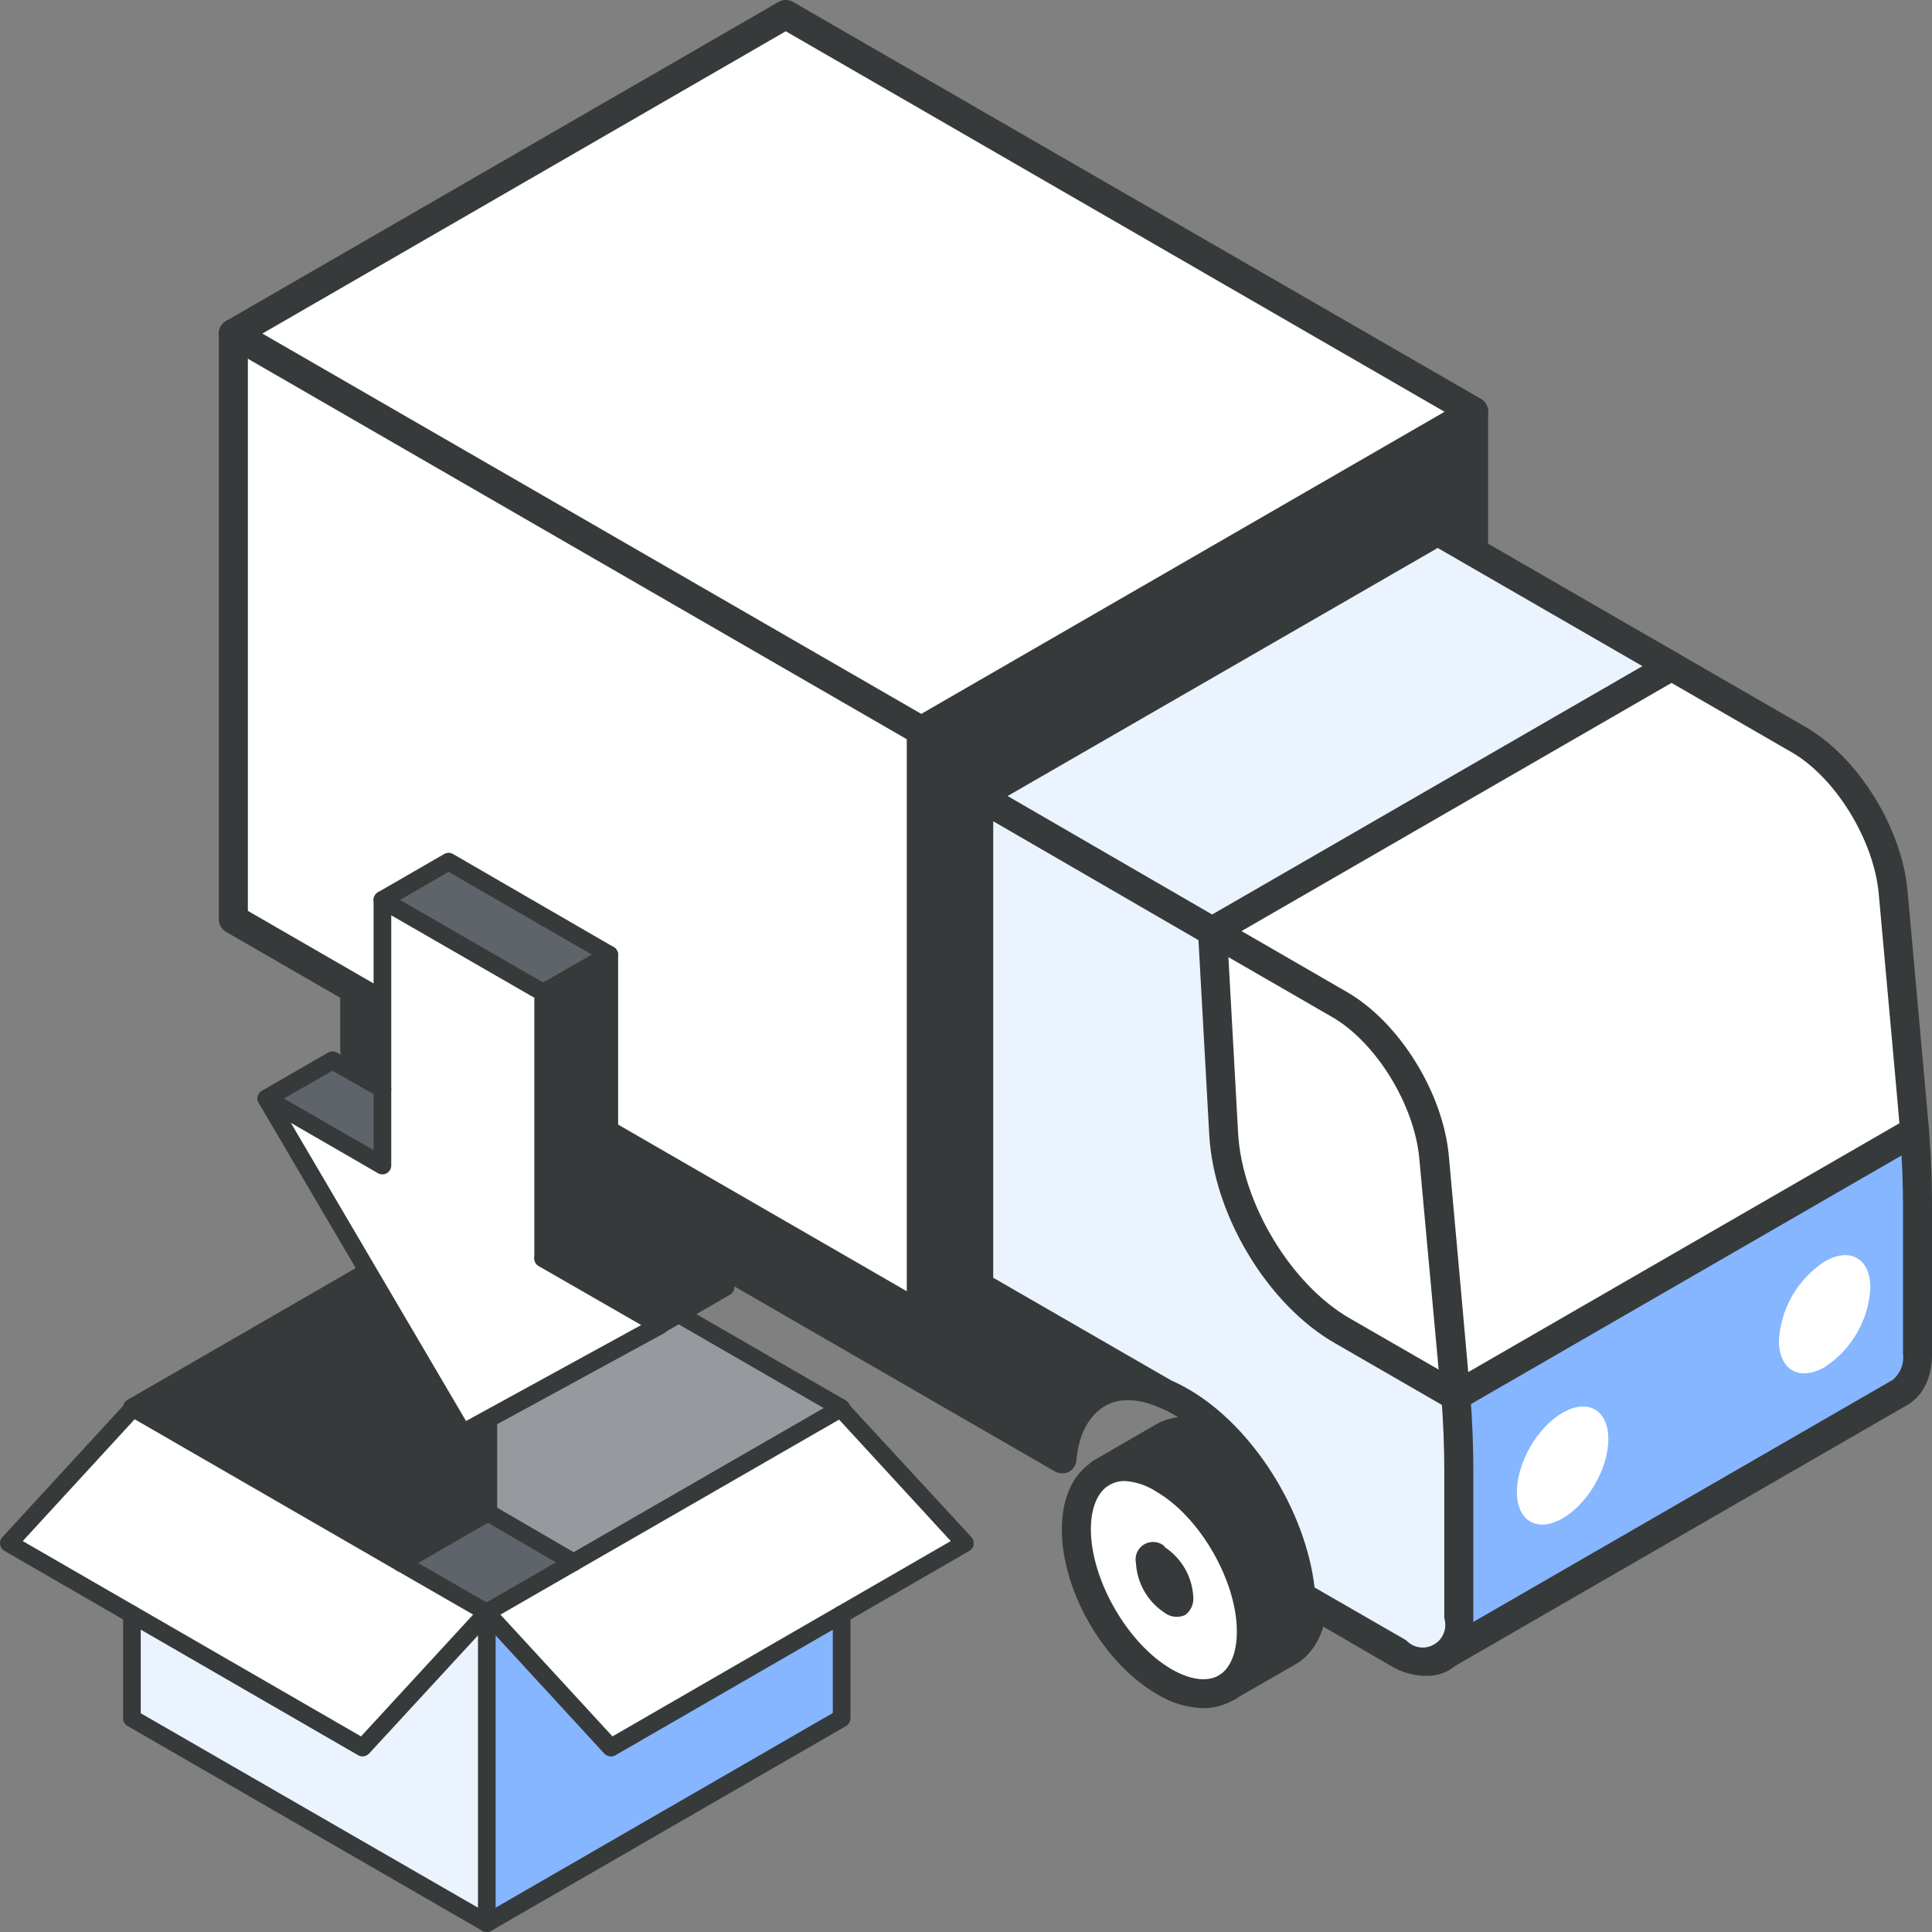
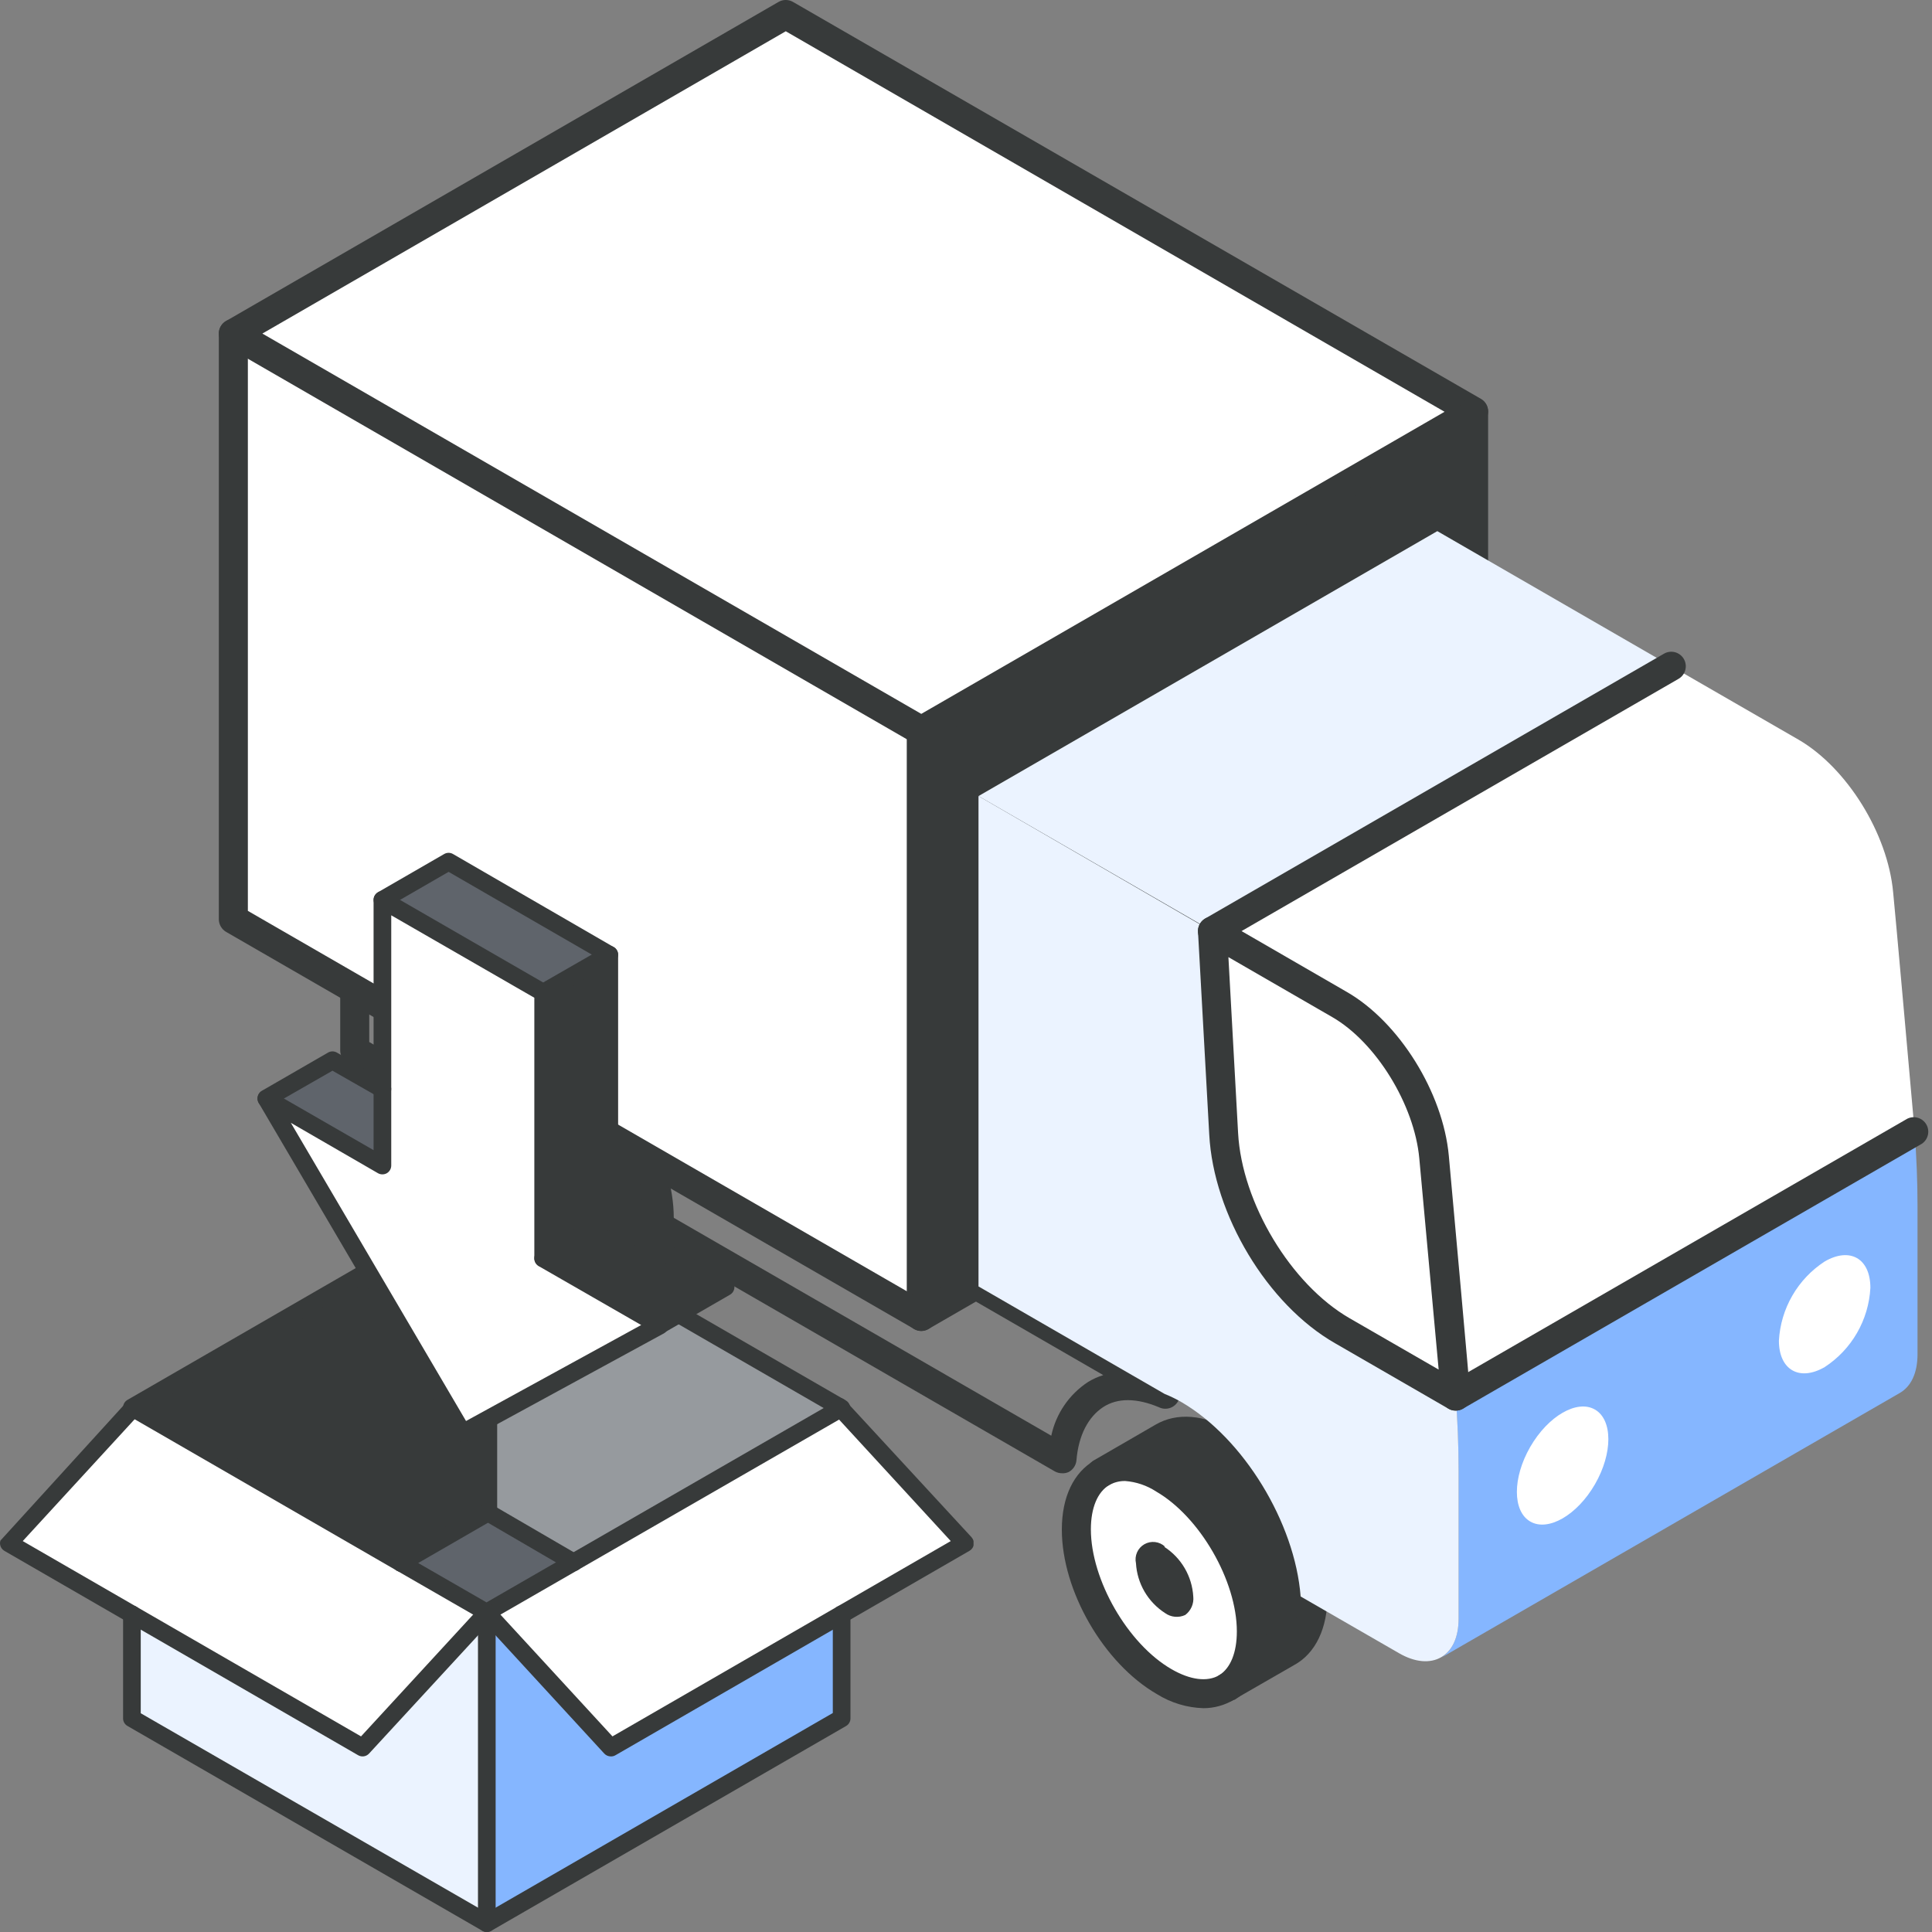
<svg xmlns="http://www.w3.org/2000/svg" width="730" height="730" viewBox="0 0 730 730" fill="none">
  <rect x="0" y="0" width="730" height="730" fill="#808080" stroke="none" />
  <g clip-path="url(#clip0_205_1825)">
    <g clip-path="url(#clip1_205_1825)">
      <path d="M249.094 460.327C249.094 470.97 245.437 478.614 239.256 481.906L216.799 494.817C222.578 491.159 226.089 483.845 226.089 473.604C226.089 452.39 211.24 426.605 192.879 415.999C183.699 410.696 175.433 410.22 169.398 413.695L192.404 400.455C198.402 396.797 206.741 397.419 215.921 402.722C234.245 413.292 249.094 439.15 249.094 460.327Z" fill="#373A3A" />
      <path d="M192.878 415.996C211.165 426.602 226.087 452.57 226.087 473.6C226.087 483.951 222.43 491.229 216.797 494.814L216.358 495.07C210.36 498.727 202.094 498.105 192.878 492.765C174.59 482.159 159.668 456.374 159.668 435.197C159.668 424.627 163.325 417.166 169.397 413.691C175.468 410.217 183.697 410.692 192.878 415.996Z" fill="white" />
      <path d="M192.883 441.859C196.062 443.908 198.713 446.678 200.62 449.945C202.526 453.212 203.635 456.882 203.855 460.658C203.986 461.98 203.776 463.313 203.245 464.529C202.713 465.746 201.878 466.806 200.819 467.608C199.589 468.178 198.23 468.41 196.88 468.282C195.53 468.153 194.239 467.668 193.139 466.876C189.952 464.826 187.297 462.05 185.39 458.776C183.483 455.502 182.378 451.823 182.166 448.04C182.018 446.697 182.235 445.339 182.796 444.109C183.356 442.88 184.238 441.824 185.348 441.054C186.563 440.507 187.9 440.294 189.225 440.435C190.549 440.576 191.811 441.068 192.883 441.859Z" fill="#373A3A" />
      <path d="M207.729 502.827C201.492 502.592 195.426 500.725 190.136 497.414C169.984 485.784 154.184 458.389 154.184 435.238C154.184 422.949 158.609 413.622 166.655 409.014C174.702 404.405 184.943 405.356 195.623 411.281C215.812 422.949 231.575 450.343 231.575 473.641C231.575 485.564 227.369 494.744 219.725 499.499L219.433 499.682H219.103C215.664 501.736 211.734 502.822 207.729 502.827ZM178.103 416.95C176.02 416.926 173.966 417.442 172.142 418.45C167.716 421.01 165.156 427.118 165.156 435.201C165.156 454.293 179.127 478.469 195.623 488.051C202.755 492.147 209.155 492.952 213.617 490.355C217.933 487.649 220.31 481.76 220.31 473.787C220.31 454.695 206.375 430.483 189.844 420.937C186.335 418.628 182.293 417.256 178.103 416.95Z" fill="#373A3A" />
      <path d="M216.362 500.561C215.149 500.579 213.965 500.192 212.997 499.462C212.029 498.731 211.332 497.698 211.018 496.527C210.703 495.356 210.788 494.113 211.259 492.995C211.73 491.878 212.56 490.949 213.619 490.357L236.514 477.153C241.123 474.557 243.61 468.595 243.61 460.329C243.61 441.237 229.675 417.025 213.143 407.479C205.828 403.383 199.61 402.578 195.112 405.175L172.143 418.451C171.52 418.872 170.816 419.159 170.077 419.297C169.338 419.434 168.578 419.418 167.845 419.249C167.112 419.08 166.422 418.763 165.817 418.316C165.212 417.869 164.705 417.303 164.329 416.652C163.952 416.001 163.713 415.28 163.626 414.533C163.54 413.786 163.608 413.029 163.826 412.31C164.045 411.59 164.408 410.923 164.895 410.35C165.382 409.777 165.982 409.31 166.657 408.979L189.626 395.702C197.672 391.02 207.913 391.825 218.629 398.006C238.782 409.637 254.582 437.031 254.582 460.183C254.582 472.582 250.083 482.128 241.927 486.553L219.105 499.683C218.29 500.227 217.34 500.531 216.362 500.561Z" fill="#373A3A" />
      <path d="M495.973 602.932C495.973 613.576 492.316 621.22 486.098 624.511L463.678 637.422C469.42 633.765 472.968 626.45 472.968 616.209C472.968 595.032 458.119 569.247 439.758 558.604C430.541 553.301 422.276 552.825 416.277 556.337L439.21 543.06C445.244 539.403 453.547 540.061 462.764 545.364C481.343 555.934 495.973 581.756 495.973 602.932Z" fill="#373A3A" />
      <path d="M439.905 558.606C458.192 569.249 473.115 595.18 473.115 616.211C473.115 626.561 469.457 633.84 463.825 637.424L463.386 637.68C457.351 641.337 449.085 640.716 439.905 635.412C421.618 624.769 406.695 598.838 406.695 577.808C406.695 567.237 410.353 559.776 416.424 556.338C422.496 552.9 430.688 553.303 439.905 558.606Z" fill="white" />
      <path d="M439.902 584.463C443.084 586.509 445.736 589.279 447.643 592.546C449.55 595.814 450.657 599.485 450.875 603.262C451.013 604.584 450.806 605.919 450.274 607.137C449.742 608.355 448.903 609.414 447.839 610.211C446.615 610.782 445.261 611.015 443.917 610.886C442.573 610.758 441.288 610.272 440.195 609.48C437.016 607.431 434.365 604.66 432.458 601.394C430.551 598.127 429.443 594.456 429.223 590.68C428.914 589.301 429.054 587.858 429.624 586.565C430.194 585.271 431.163 584.193 432.39 583.49C433.616 582.787 435.036 582.495 436.44 582.657C437.845 582.819 439.161 583.426 440.195 584.39L439.902 584.463Z" fill="#373A3A" />
      <path d="M454.719 645.434C448.502 645.247 442.445 643.418 437.164 640.131C417.011 628.5 401.211 601.106 401.211 577.954C401.211 565.665 405.636 556.339 413.683 551.73C421.729 547.122 431.97 547.89 442.65 554.034C462.802 565.665 478.603 593.059 478.603 616.211C478.603 628.134 474.397 637.314 466.716 642.106L466.423 642.289H466.131C462.68 644.347 458.737 645.434 454.719 645.434ZM425.131 559.594C423.046 559.559 420.989 560.076 419.169 561.093C414.707 563.69 412.183 569.761 412.183 577.844C412.183 596.936 426.118 621.149 442.65 630.694C449.745 634.791 456.146 635.595 460.644 632.999C464.96 630.292 467.338 624.404 467.338 616.43C467.338 597.338 453.366 573.126 436.871 563.58C433.357 561.282 429.318 559.91 425.131 559.594Z" fill="#373A3A" />
      <path d="M463.389 643.201C462.18 643.203 461.005 642.805 460.045 642.069C459.086 641.334 458.396 640.302 458.083 639.135C457.771 637.967 457.852 636.729 458.316 635.612C458.779 634.496 459.598 633.563 460.646 632.96L483.505 619.757C488.113 617.16 490.82 611.199 490.82 602.933C490.82 583.841 476.848 559.665 460.353 550.083C453.221 545.986 446.821 545.182 442.322 547.778L419.17 561.055C418.547 561.475 417.844 561.763 417.104 561.9C416.365 562.037 415.605 562.021 414.872 561.852C414.14 561.684 413.449 561.366 412.844 560.919C412.239 560.473 411.733 559.906 411.356 559.256C410.979 558.605 410.74 557.884 410.654 557.137C410.567 556.39 410.635 555.633 410.854 554.913C411.072 554.194 411.436 553.527 411.923 552.954C412.41 552.38 413.009 551.914 413.684 551.582L436.616 538.306C444.663 533.624 454.904 534.429 465.657 540.61C485.809 552.277 501.609 579.635 501.609 602.786C501.609 615.185 497.111 624.731 488.955 629.157L466.132 642.287C465.316 642.831 464.369 643.147 463.389 643.201Z" fill="#373A3A" />
-       <path d="M369.719 486.08L440.015 526.678C419.351 518.119 403.185 528.141 401.246 551.219L133.887 396.911V349.986L369.719 486.08Z" fill="#373A3A" />
      <path d="M401.247 556.664C400.284 556.66 399.34 556.408 398.503 555.933L131.29 401.661C130.456 401.18 129.763 400.487 129.281 399.652C128.8 398.817 128.546 397.87 128.547 396.907V349.982C128.539 349.017 128.789 348.067 129.271 347.231C129.754 346.395 130.451 345.703 131.29 345.227C132.123 344.742 133.069 344.486 134.033 344.486C134.997 344.486 135.944 344.742 136.776 345.227L442.759 521.882C443.405 522.201 443.981 522.645 444.456 523.187C444.931 523.729 445.294 524.36 445.525 525.043C445.756 525.725 445.85 526.447 445.802 527.166C445.754 527.885 445.565 528.587 445.246 529.233C444.926 529.879 444.483 530.456 443.94 530.931C443.398 531.405 442.768 531.768 442.085 531.999C441.402 532.23 440.681 532.325 439.962 532.277C439.243 532.229 438.54 532.04 437.894 531.72C429.592 528.246 422.277 528.063 416.754 531.72C411.231 535.378 407.501 542.29 406.733 551.8C406.643 552.716 406.33 553.595 405.819 554.361C405.309 555.126 404.618 555.754 403.807 556.189C403.006 556.558 402.126 556.721 401.247 556.664ZM139.519 393.725L397.223 542.473C398.997 534.138 403.992 526.842 411.122 522.174C412.92 521.074 414.849 520.201 416.864 519.578L139.519 359.455V393.725Z" fill="#373A3A" />
      <path d="M556.801 155.592V376.904L348.07 497.417V276.068L556.801 155.592Z" fill="#373A3A" />
      <path d="M556.801 155.588L348.07 276.064L88.172 126.036L296.903 5.486L556.801 155.588Z" fill="white" />
      <path d="M348.07 276.068V497.417L88.172 347.351V126.039L348.07 276.068Z" fill="white" />
      <path d="M348.103 281.625C347.139 281.639 346.189 281.386 345.36 280.894L85.425 130.792C84.589 130.311 83.895 129.618 83.413 128.783C82.93 127.949 82.676 127.001 82.676 126.037C82.676 125.073 82.93 124.126 83.413 123.291C83.895 122.456 84.589 121.763 85.425 121.282L294.156 0.733C294.988 0.248 295.935 -0.008 296.899 -0.008C297.862 -0.008 298.809 0.248 299.642 0.733L559.54 150.688C560.377 151.164 561.072 151.853 561.556 152.685C562.04 153.517 562.294 154.462 562.294 155.425C562.294 156.387 562.04 157.332 561.556 158.164C561.072 158.996 560.377 159.685 559.54 160.161L350.846 280.857C350.017 281.353 349.07 281.619 348.103 281.625ZM99.14 126.037L348.103 269.738L545.825 155.589L296.899 11.815L99.14 126.037Z" fill="#373A3A" />
      <path d="M348.107 502.901C346.652 502.901 345.257 502.323 344.228 501.294C343.199 500.266 342.621 498.87 342.621 497.415V276.066C342.621 274.611 343.199 273.216 344.228 272.187C345.257 271.158 346.652 270.58 348.107 270.58C349.562 270.58 350.958 271.158 351.987 272.187C353.015 273.216 353.593 274.611 353.593 276.066V497.415C353.584 498.867 353.003 500.257 351.976 501.284C350.949 502.311 349.559 502.892 348.107 502.901Z" fill="#373A3A" />
      <path d="M348.105 502.903C347.137 502.903 346.188 502.638 345.362 502.134L85.427 352.106C84.613 351.628 83.934 350.951 83.454 350.138C82.974 349.326 82.709 348.404 82.684 347.461V126.039C82.684 124.584 83.262 123.188 84.29 122.16C85.319 121.131 86.715 120.553 88.17 120.553C89.625 120.553 91.02 121.131 92.049 122.16C93.078 123.188 93.656 124.584 93.656 126.039V344.169L348.105 491.052L551.313 373.721V155.591C551.313 154.136 551.891 152.741 552.919 151.712C553.948 150.683 555.344 150.105 556.799 150.105C558.254 150.105 559.649 150.683 560.678 151.712C561.707 152.741 562.285 154.136 562.285 155.591V376.903C562.286 377.867 562.032 378.814 561.551 379.648C561.069 380.483 560.376 381.176 559.542 381.658L350.848 502.134C350.017 502.628 349.071 502.892 348.105 502.903Z" fill="#373A3A" />
      <path d="M631.486 251.746L458.123 351.813L369.723 300.792L543.086 200.688L631.486 251.746Z" fill="#EBF3FF" />
      <path d="M723.433 427.446L550.033 527.514C550.033 525.612 549.74 523.856 549.594 521.772L541.95 437.211C539.902 415.011 524.504 390.14 506.143 379.533L458.121 351.81L631.484 251.742L679.543 279.466C697.83 290.072 713.265 314.906 715.313 337.107C715.423 337.107 723.286 425.544 723.433 427.446Z" fill="white" />
      <path d="M551.128 611.562V555.932C551.128 546.715 550.762 537.279 550.031 527.697L723.43 427.629C724.162 437.211 724.528 446.611 724.528 455.828V511.677C724.528 518.992 721.967 523.93 717.871 526.307L544.508 626.375C548.604 623.851 551.128 618.804 551.128 611.562Z" fill="#85B6FF" />
      <path d="M602.657 560.813C609.403 549.127 609.399 536.494 602.646 532.595C595.894 528.697 584.951 535.009 578.204 546.695C571.458 558.38 571.462 571.014 578.215 574.912C584.967 578.811 595.91 572.498 602.657 560.813Z" fill="white" />
      <path d="M706.719 486.627C706.395 492.62 704.663 498.452 701.664 503.65C698.665 508.848 694.482 513.266 689.456 516.545C679.91 522.068 672.156 517.606 672.156 506.56C672.487 500.565 674.226 494.732 677.232 489.534C680.237 484.336 684.425 479.92 689.456 476.642C699.002 471.12 706.719 475.472 706.719 486.627Z" fill="white" />
      <path d="M549.594 521.776C549.594 523.715 549.923 525.616 550.033 527.518L507.204 502.831C483.54 489.115 463.9 456.564 462.364 428.401L458.121 351.814L506.143 379.538C524.431 390.145 539.902 415.015 541.95 437.216L549.594 521.776Z" fill="white" />
      <path d="M507.206 502.827L550.035 527.514C550.766 537.097 551.132 546.533 551.132 555.75V611.563C551.132 618.877 548.609 623.852 544.512 626.192C540.416 628.533 534.747 628.241 528.493 624.583L491.443 603.224C489.285 575.39 469.9 543.424 446.346 529.745C444.311 528.576 442.196 527.55 440.019 526.673L369.723 486.075V300.789L458.123 351.993L462.366 428.58C463.902 456.56 483.542 489.111 507.206 502.827Z" fill="#EBF3FF" />
-       <path d="M538.623 633.218C534.073 633.155 529.62 631.893 525.713 629.561L488.663 608.018C487.891 607.573 487.239 606.948 486.762 606.197C486.284 605.445 485.995 604.59 485.92 603.702C483.908 577.552 465.328 547.195 443.566 534.54C441.732 533.47 439.826 532.529 437.861 531.724L437.239 531.395L366.943 490.797C366.126 490.313 365.453 489.621 364.99 488.793C364.528 487.964 364.293 487.028 364.309 486.079V300.792C364.309 299.829 364.562 298.883 365.043 298.048C365.524 297.214 366.217 296.521 367.051 296.039C367.885 295.557 368.831 295.303 369.795 295.303C370.758 295.303 371.704 295.556 372.539 296.038L460.939 347.242C462.2 347.97 463.121 349.168 463.498 350.574C463.875 351.98 463.678 353.479 462.951 354.74C462.223 356.001 461.025 356.921 459.619 357.298C458.212 357.676 456.714 357.479 455.453 356.751L375.282 310.302V482.787L442.542 521.593C444.813 522.582 447.024 523.706 449.162 524.958C473.338 538.966 493.344 570.749 496.709 599.826L531.309 619.759C532.619 621.184 534.375 622.121 536.289 622.415C538.203 622.709 540.16 622.343 541.837 621.376C543.515 620.41 544.814 618.9 545.519 617.097C546.225 615.294 546.295 613.305 545.719 611.456V555.936C545.719 546.719 545.353 537.356 544.622 528.139C544.562 527.42 544.645 526.697 544.867 526.01C545.089 525.324 545.445 524.688 545.915 524.141C546.384 523.593 546.958 523.144 547.602 522.819C548.247 522.495 548.949 522.302 549.669 522.251C551.117 522.15 552.546 522.623 553.648 523.567C554.75 524.512 555.436 525.852 555.557 527.298C556.326 536.808 556.691 546.427 556.691 555.936V611.749C556.691 620.746 553.363 627.659 547.328 631.17C544.662 632.619 541.656 633.326 538.623 633.218Z" fill="#373A3A" />
      <path d="M550.031 532.998C548.823 532.999 547.647 532.601 546.688 531.866C545.728 531.13 545.039 530.099 544.726 528.931C544.413 527.763 544.495 526.525 544.958 525.409C545.421 524.292 546.241 523.36 547.288 522.757L720.688 422.689C721.936 422.076 723.37 421.96 724.7 422.363C726.03 422.767 727.158 423.661 727.855 424.864C728.551 426.067 728.765 427.489 728.453 428.844C728.141 430.199 727.327 431.385 726.174 432.162L552.774 532.266C551.941 532.75 550.995 533.002 550.031 532.998Z" fill="#373A3A" />
      <path d="M550.028 533C549.064 533.014 548.114 532.761 547.285 532.269L504.456 507.544C478.854 492.915 458.519 458.937 456.909 428.69L452.667 352.139C452.605 351.148 452.814 350.16 453.271 349.278C453.727 348.396 454.414 347.655 455.259 347.133C456.104 346.612 457.074 346.329 458.067 346.315C459.059 346.301 460.037 346.557 460.896 347.056L508.918 374.816C528.669 386.19 545.237 412.816 547.431 436.7C548.784 451.329 555.441 525.32 555.514 527.258C555.554 527.998 555.442 528.738 555.186 529.433C554.93 530.129 554.535 530.765 554.025 531.302C553.515 531.84 552.901 532.267 552.22 532.559C551.539 532.851 550.806 533.001 550.065 533H550.028ZM464.151 361.649L467.809 428.068C469.235 454.511 487.742 485.271 509.906 498.072L543.591 517.493L536.276 437.687C534.411 417.388 519.891 393.798 503.359 384.288L464.151 361.649Z" fill="#373A3A" />
-       <path d="M544.509 631.713C543.297 631.723 542.116 631.331 541.151 630.598C540.185 629.866 539.489 628.834 539.172 627.664C538.854 626.495 538.933 625.253 539.396 624.132C539.858 623.012 540.679 622.077 541.73 621.472L715.129 521.404C716.57 520.221 717.685 518.69 718.37 516.956C719.055 515.221 719.286 513.341 719.043 511.493V455.643C719.043 447.012 718.677 437.905 717.945 427.847C717.945 426.164 712.606 368.084 709.863 337.618C707.997 317.319 693.477 293.728 676.945 284.219L543.229 207.047L372.463 305.542C371.838 305.902 371.149 306.136 370.434 306.23C369.72 306.323 368.994 306.276 368.297 306.089C367.601 305.902 366.948 305.58 366.377 305.141C365.805 304.702 365.325 304.155 364.965 303.53C364.605 302.906 364.371 302.217 364.277 301.502C364.183 300.787 364.231 300.061 364.418 299.365C364.605 298.668 364.927 298.016 365.366 297.444C365.805 296.872 366.352 296.393 366.977 296.032L540.34 195.928C541.178 195.46 542.123 195.215 543.083 195.215C544.043 195.215 544.987 195.46 545.826 195.928L682.285 274.709C702.036 286.121 718.604 312.747 720.762 336.63C721.091 340.288 728.735 425.104 728.881 427.042C729.649 437.356 730.015 446.719 730.015 455.643V511.493C730.015 520.454 726.687 527.366 720.652 530.877L547.179 630.982C546.361 631.437 545.445 631.688 544.509 631.713Z" fill="#373A3A" />
      <path d="M458.121 357.299C456.912 357.3 455.737 356.903 454.778 356.167C453.818 355.432 453.128 354.4 452.816 353.232C452.503 352.065 452.585 350.826 453.048 349.71C453.511 348.594 454.33 347.661 455.378 347.058L628.741 246.99C630.002 246.263 631.501 246.066 632.907 246.443C634.313 246.821 635.512 247.741 636.239 249.002C636.967 250.263 637.163 251.761 636.786 253.168C636.409 254.574 635.488 255.772 634.227 256.5L460.864 356.568C460.033 357.054 459.085 357.307 458.121 357.299Z" fill="#373A3A" />
    </g>
    <g clip-path="url(#clip2_205_1825)">
      <path d="M317.587 532.051L364.51 583.113L230.771 660.317L183.914 609.367V609.189L317.587 532.051Z" fill="white" />
      <path d="M318.01 609.946V649.282L183.914 726.665V609.367L230.771 660.318L318.01 609.946Z" fill="#85B6FF" />
      <path d="M317.592 532.05L216.714 590.276L184.52 571.52V454.734L318.014 531.805L317.592 532.05Z" fill="#969A9E" />
      <path d="M216.712 590.278L183.917 609.189L151.566 590.544L184.517 571.521L216.712 590.278Z" fill="#5F646B" />
      <path d="M50.244 532.05L49.844 531.805L183.917 454.4L184.518 454.734V571.52L151.567 590.543L50.244 532.05Z" fill="#373A3A" />
      <path d="M183.917 609.367V726.665L49.844 649.282V609.946L137.06 660.318L183.917 609.367Z" fill="#EBF3FF" />
      <path d="M183.917 609.189V609.367L137.06 660.317L3.32 583.113L50.244 532.051L183.917 609.189Z" fill="white" />
      <path d="M151.567 593.881C150.983 593.873 150.409 593.72 149.899 593.437L48.175 534.699C47.667 534.409 47.244 533.99 46.949 533.484C46.655 532.978 46.5 532.403 46.5 531.818C46.5 531.232 46.655 530.657 46.949 530.151C47.244 529.645 47.667 529.226 48.175 528.936L182.271 451.509C182.651 451.29 183.07 451.148 183.505 451.091C183.94 451.034 184.381 451.063 184.805 451.177C185.229 451.29 185.626 451.486 185.973 451.753C186.321 452.02 186.613 452.353 186.832 452.733C187.051 453.113 187.193 453.532 187.251 453.967C187.308 454.402 187.279 454.843 187.165 455.267C187.051 455.691 186.855 456.088 186.588 456.435C186.321 456.783 185.988 457.075 185.608 457.294L56.563 531.806L153.28 587.652C153.918 588.019 154.416 588.586 154.698 589.265C154.98 589.944 155.029 590.697 154.839 591.408C154.649 592.118 154.229 592.746 153.646 593.193C153.062 593.64 152.347 593.882 151.612 593.881H151.567Z" fill="#373A3A" />
      <path d="M183.939 612.526C183.353 612.535 182.775 612.381 182.271 612.081L149.898 593.437C149.165 592.992 148.629 592.283 148.402 591.455C148.174 590.628 148.272 589.745 148.675 588.987C149.116 588.249 149.825 587.71 150.654 587.482C151.483 587.254 152.368 587.355 153.124 587.763L183.828 605.451L311.227 532.029L182.182 457.517C181.802 457.298 181.469 457.006 181.202 456.658C180.935 456.31 180.739 455.913 180.625 455.49C180.512 455.066 180.483 454.624 180.54 454.19C180.597 453.755 180.739 453.336 180.958 452.956C181.177 452.576 181.469 452.243 181.817 451.976C182.165 451.709 182.562 451.513 182.985 451.399C183.409 451.286 183.851 451.256 184.285 451.314C184.72 451.371 185.139 451.513 185.519 451.732L319.592 529.159C320.101 529.449 320.524 529.868 320.819 530.374C321.113 530.88 321.268 531.455 321.268 532.04C321.268 532.626 321.113 533.201 320.819 533.707C320.524 534.213 320.101 534.632 319.592 534.921L185.608 612.081C185.101 612.376 184.525 612.529 183.939 612.526Z" fill="#373A3A" />
-       <path d="M230.775 663.655C230.315 663.654 229.861 663.558 229.44 663.374C229.019 663.191 228.64 662.923 228.327 662.587L183.94 614.306L139.442 662.587C138.928 663.142 138.241 663.506 137.493 663.619C136.745 663.732 135.981 663.588 135.326 663.21L1.653 585.983C1.222 585.732 0.853 585.388 0.573 584.975C0.293 584.563 0.108 584.093 0.034 583.6C-0.041 583.107 -0.004 582.603 0.141 582.126C0.287 581.649 0.537 581.211 0.874 580.844L48.042 529.537C48.658 528.996 49.451 528.7 50.27 528.706C51.09 528.711 51.879 529.018 52.486 529.568C53.094 530.118 53.478 530.872 53.565 531.687C53.653 532.502 53.437 533.321 52.959 533.987L8.595 582.29L136.416 656.09L181.47 607.142C181.785 606.8 182.167 606.527 182.592 606.34C183.017 606.152 183.476 606.054 183.94 606.052C184.402 606.052 184.858 606.149 185.28 606.337C185.701 606.525 186.079 606.799 186.388 607.142L231.42 656.09L359.241 582.29L314.899 534.054C314.534 533.747 314.24 533.367 314.035 532.937C313.83 532.508 313.719 532.04 313.71 531.564C313.701 531.088 313.793 530.616 313.982 530.179C314.17 529.742 314.45 529.35 314.802 529.03C315.154 528.71 315.57 528.469 316.023 528.323C316.476 528.177 316.955 528.13 317.428 528.184C317.9 528.238 318.356 528.393 318.764 528.638C319.172 528.883 319.523 529.212 319.793 529.604L367.095 580.844C367.427 581.215 367.673 581.654 367.815 582.131C367.957 582.608 367.992 583.11 367.918 583.602C367.852 584.099 367.671 584.572 367.389 584.986C367.107 585.399 366.732 585.741 366.294 585.983L232.554 663.21C232.018 663.53 231.399 663.685 230.775 663.655Z" fill="#373A3A" />
+       <path d="M230.775 663.655C230.315 663.654 229.861 663.558 229.44 663.374C229.019 663.191 228.64 662.923 228.327 662.587L183.94 614.306L139.442 662.587C138.928 663.142 138.241 663.506 137.493 663.619C136.745 663.732 135.981 663.588 135.326 663.21L1.653 585.983C1.222 585.732 0.853 585.388 0.573 584.975C0.293 584.563 0.108 584.093 0.034 583.6C-0.041 583.107 -0.004 582.603 0.141 582.126L48.042 529.537C48.658 528.996 49.451 528.7 50.27 528.706C51.09 528.711 51.879 529.018 52.486 529.568C53.094 530.118 53.478 530.872 53.565 531.687C53.653 532.502 53.437 533.321 52.959 533.987L8.595 582.29L136.416 656.09L181.47 607.142C181.785 606.8 182.167 606.527 182.592 606.34C183.017 606.152 183.476 606.054 183.94 606.052C184.402 606.052 184.858 606.149 185.28 606.337C185.701 606.525 186.079 606.799 186.388 607.142L231.42 656.09L359.241 582.29L314.899 534.054C314.534 533.747 314.24 533.367 314.035 532.937C313.83 532.508 313.719 532.04 313.71 531.564C313.701 531.088 313.793 530.616 313.982 530.179C314.17 529.742 314.45 529.35 314.802 529.03C315.154 528.71 315.57 528.469 316.023 528.323C316.476 528.177 316.955 528.13 317.428 528.184C317.9 528.238 318.356 528.393 318.764 528.638C319.172 528.883 319.523 529.212 319.793 529.604L367.095 580.844C367.427 581.215 367.673 581.654 367.815 582.131C367.957 582.608 367.992 583.11 367.918 583.602C367.852 584.099 367.671 584.572 367.389 584.986C367.107 585.399 366.732 585.741 366.294 585.983L232.554 663.21C232.018 663.53 231.399 663.685 230.775 663.655Z" fill="#373A3A" />
      <path d="M183.937 730.001C183.35 730.009 182.773 729.855 182.268 729.556L48.173 652.151C47.664 651.865 47.24 651.449 46.947 650.944C46.654 650.439 46.501 649.865 46.504 649.281V609.945C46.504 609.06 46.856 608.211 47.481 607.585C48.107 606.959 48.956 606.607 49.841 606.607C50.727 606.607 51.575 606.959 52.201 607.585C52.827 608.211 53.179 609.06 53.179 609.945V647.346L183.937 722.726L314.673 647.257V609.945C314.673 609.06 315.024 608.211 315.65 607.585C316.276 606.959 317.125 606.607 318.01 606.607C318.895 606.607 319.744 606.959 320.37 607.585C320.996 608.211 321.347 609.06 321.347 609.945V649.304C321.346 649.886 321.191 650.459 320.898 650.963C320.605 651.466 320.185 651.884 319.679 652.174L185.606 729.556C185.099 729.85 184.523 730.004 183.937 730.001Z" fill="#373A3A" />
      <path d="M183.939 729.999C183.054 729.999 182.205 729.648 181.579 729.022C180.953 728.396 180.602 727.547 180.602 726.662V609.253C180.602 608.368 180.953 607.519 181.579 606.894C182.205 606.268 183.054 605.916 183.939 605.916C184.824 605.916 185.673 606.268 186.299 606.894C186.925 607.519 187.276 608.368 187.276 609.253V726.729C187.259 727.602 186.9 728.434 186.276 729.046C185.652 729.657 184.813 730 183.939 729.999Z" fill="#373A3A" />
      <path d="M151.568 593.882C150.832 593.883 150.117 593.641 149.534 593.193C148.95 592.746 148.53 592.118 148.34 591.408C148.15 590.698 148.2 589.944 148.481 589.265C148.763 588.586 149.262 588.019 149.899 587.652L181.181 569.586V454.335C181.181 453.45 181.533 452.601 182.159 451.976C182.785 451.35 183.633 450.998 184.519 450.998C185.404 450.998 186.253 451.35 186.878 451.976C187.504 452.601 187.856 453.45 187.856 454.335V571.433C187.852 572.018 187.696 572.592 187.404 573.099C187.111 573.606 186.692 574.028 186.187 574.325L153.236 593.348C152.736 593.669 152.161 593.853 151.568 593.882Z" fill="#373A3A" />
      <path d="M216.714 593.682C216.129 593.68 215.554 593.527 215.045 593.237L182.828 574.459C182.433 574.247 182.084 573.958 181.803 573.609C181.522 573.259 181.314 572.857 181.192 572.425C181.07 571.994 181.037 571.542 181.093 571.097C181.149 570.653 181.295 570.224 181.521 569.836C181.746 569.449 182.048 569.111 182.407 568.843C182.767 568.574 183.177 568.381 183.612 568.275C184.048 568.169 184.5 568.151 184.943 568.224C185.386 568.296 185.809 568.457 186.188 568.697L218.405 587.453C219.044 587.82 219.543 588.39 219.824 589.071C220.106 589.752 220.154 590.508 219.961 591.219C219.768 591.931 219.344 592.558 218.757 593.004C218.169 593.45 217.451 593.688 216.714 593.682Z" fill="#373A3A" />
      <path d="M274.092 486.308L249.084 500.747L205.23 475.428L230.216 460.988L274.092 486.308Z" fill="#373A3A" />
      <path d="M249.086 500.745L174.84 541.394L100.617 415.042L144.492 440.361V340.018L205.233 375.082V475.426L249.086 500.745Z" fill="white" />
      <path d="M230.216 432.172V460.984L205.23 475.424V375.08L230.216 360.641V432.172Z" fill="#373A3A" />
      <path d="M230.218 360.643L205.232 375.082L144.492 340.018L169.5 325.578L230.218 360.643Z" fill="#5F646B" />
      <path d="M144.492 411.483V440.363L100.617 415.043L125.625 400.604L144.492 411.483Z" fill="#5F646B" />
      <path d="M174.862 544.732C174.278 544.733 173.705 544.581 173.198 544.292C172.69 544.004 172.267 543.588 171.97 543.086L97.746 416.733C97.399 416.107 97.263 415.385 97.357 414.675C97.452 413.965 97.772 413.304 98.271 412.791C98.77 412.277 99.421 411.937 100.128 411.822C100.835 411.706 101.56 411.821 102.196 412.15L141.154 434.577V340.04C141.156 339.455 141.311 338.879 141.604 338.372C141.897 337.865 142.317 337.443 142.823 337.148C143.33 336.853 143.906 336.697 144.492 336.697C145.078 336.697 145.654 336.853 146.161 337.148L206.901 372.19C207.407 372.485 207.827 372.907 208.12 373.414C208.413 373.922 208.567 374.497 208.569 375.083V473.535L250.843 498.009C251.356 498.3 251.784 498.722 252.081 499.232C252.378 499.742 252.535 500.322 252.535 500.913C252.535 501.503 252.378 502.083 252.081 502.593C251.784 503.103 251.356 503.525 250.843 503.816L176.464 544.332C175.97 544.591 175.42 544.729 174.862 544.732ZM109.894 424.253L176.086 536.923L242.277 500.657L203.563 478.408C203.056 478.115 202.634 477.693 202.341 477.185C202.048 476.677 201.894 476.101 201.895 475.515V376.996L147.829 345.847V440.406C147.825 440.991 147.669 441.566 147.377 442.073C147.084 442.58 146.665 443.002 146.161 443.298C145.65 443.583 145.076 443.732 144.492 443.732C143.908 443.732 143.333 443.583 142.823 443.298L109.894 424.253Z" fill="#373A3A" />
      <path d="M249.174 504.084C248.438 504.085 247.723 503.843 247.14 503.395C246.556 502.948 246.137 502.321 245.946 501.61C245.756 500.9 245.806 500.147 246.088 499.467C246.369 498.788 246.868 498.221 247.505 497.854L267.529 486.307L228.549 463.88C228.043 463.585 227.622 463.163 227.33 462.656C227.037 462.148 226.882 461.573 226.88 460.988V362.58L169.5 329.428L146.16 342.911C145.78 343.131 145.361 343.273 144.926 343.33C144.492 343.387 144.05 343.358 143.626 343.244C143.203 343.131 142.806 342.935 142.458 342.668C142.11 342.4 141.818 342.068 141.599 341.688C141.38 341.308 141.238 340.889 141.181 340.454C141.124 340.019 141.153 339.577 141.266 339.154C141.38 338.73 141.576 338.333 141.843 337.985C142.11 337.638 142.443 337.346 142.823 337.127L167.831 322.687C168.338 322.392 168.913 322.236 169.5 322.236C170.086 322.236 170.662 322.392 171.168 322.687L231.886 357.841C232.392 358.135 232.813 358.557 233.105 359.065C233.398 359.572 233.553 360.147 233.555 360.733V459.052L275.828 483.415C276.337 483.707 276.759 484.129 277.052 484.637C277.346 485.144 277.501 485.72 277.501 486.307C277.501 486.894 277.346 487.47 277.052 487.978C276.759 488.485 276.337 488.907 275.828 489.199L250.82 503.639C250.316 503.919 249.751 504.072 249.174 504.084Z" fill="#373A3A" />
      <path d="M205.232 378.418C204.496 378.419 203.781 378.177 203.198 377.729C202.614 377.282 202.195 376.654 202.004 375.944C201.814 375.234 201.864 374.48 202.146 373.801C202.427 373.122 202.926 372.555 203.563 372.188L228.549 357.837C228.929 357.618 229.348 357.476 229.783 357.419C230.217 357.362 230.659 357.391 231.083 357.505C231.506 357.618 231.903 357.814 232.251 358.081C232.599 358.348 232.891 358.681 233.11 359.061C233.329 359.441 233.471 359.86 233.528 360.295C233.585 360.73 233.556 361.172 233.443 361.595C233.329 362.019 233.133 362.416 232.866 362.763C232.599 363.111 232.266 363.403 231.886 363.622L206.9 377.973C206.389 378.257 205.816 378.41 205.232 378.418Z" fill="#373A3A" />
      <path d="M100.615 418.382C99.879 418.383 99.164 418.14 98.581 417.693C97.997 417.246 97.577 416.618 97.387 415.908C97.197 415.198 97.246 414.444 97.528 413.765C97.81 413.086 98.308 412.519 98.946 412.152L123.954 397.712C124.46 397.417 125.036 397.262 125.623 397.262C126.209 397.262 126.785 397.417 127.291 397.712L146.158 408.592C146.538 408.811 146.871 409.103 147.138 409.451C147.405 409.799 147.601 410.196 147.715 410.619C147.829 411.043 147.858 411.485 147.801 411.919C147.744 412.354 147.601 412.773 147.382 413.153C147.163 413.533 146.871 413.866 146.523 414.133C146.176 414.4 145.779 414.596 145.355 414.71C144.932 414.823 144.49 414.852 144.055 414.795C143.62 414.738 143.201 414.596 142.821 414.377L125.623 404.565L102.328 417.915C101.807 418.216 101.216 418.377 100.615 418.382Z" fill="#373A3A" />
      <path d="M205.232 478.763C204.496 478.764 203.781 478.522 203.198 478.074C202.614 477.627 202.195 476.999 202.004 476.289C201.814 475.579 201.864 474.825 202.146 474.146C202.427 473.467 202.926 472.9 203.563 472.533L228.549 458.093C229.316 457.651 230.227 457.531 231.083 457.761C231.938 457.99 232.667 458.55 233.11 459.317C233.552 460.084 233.672 460.996 233.443 461.851C233.213 462.706 232.653 463.436 231.886 463.878L206.9 478.318C206.389 478.602 205.816 478.755 205.232 478.763Z" fill="#373A3A" />
    </g>
  </g>
  <defs>
    <clipPath id="clip0_205_1825">
      <rect width="730" height="730" fill="white" />
    </clipPath>
    <clipPath id="clip1_205_1825">
      <rect width="647.332" height="645.43" fill="white" transform="translate(82.684)" />
    </clipPath>
    <clipPath id="clip2_205_1825">
      <rect width="367.867" height="407.76" fill="white" transform="translate(-0.016 322.24)" />
    </clipPath>
  </defs>
</svg>